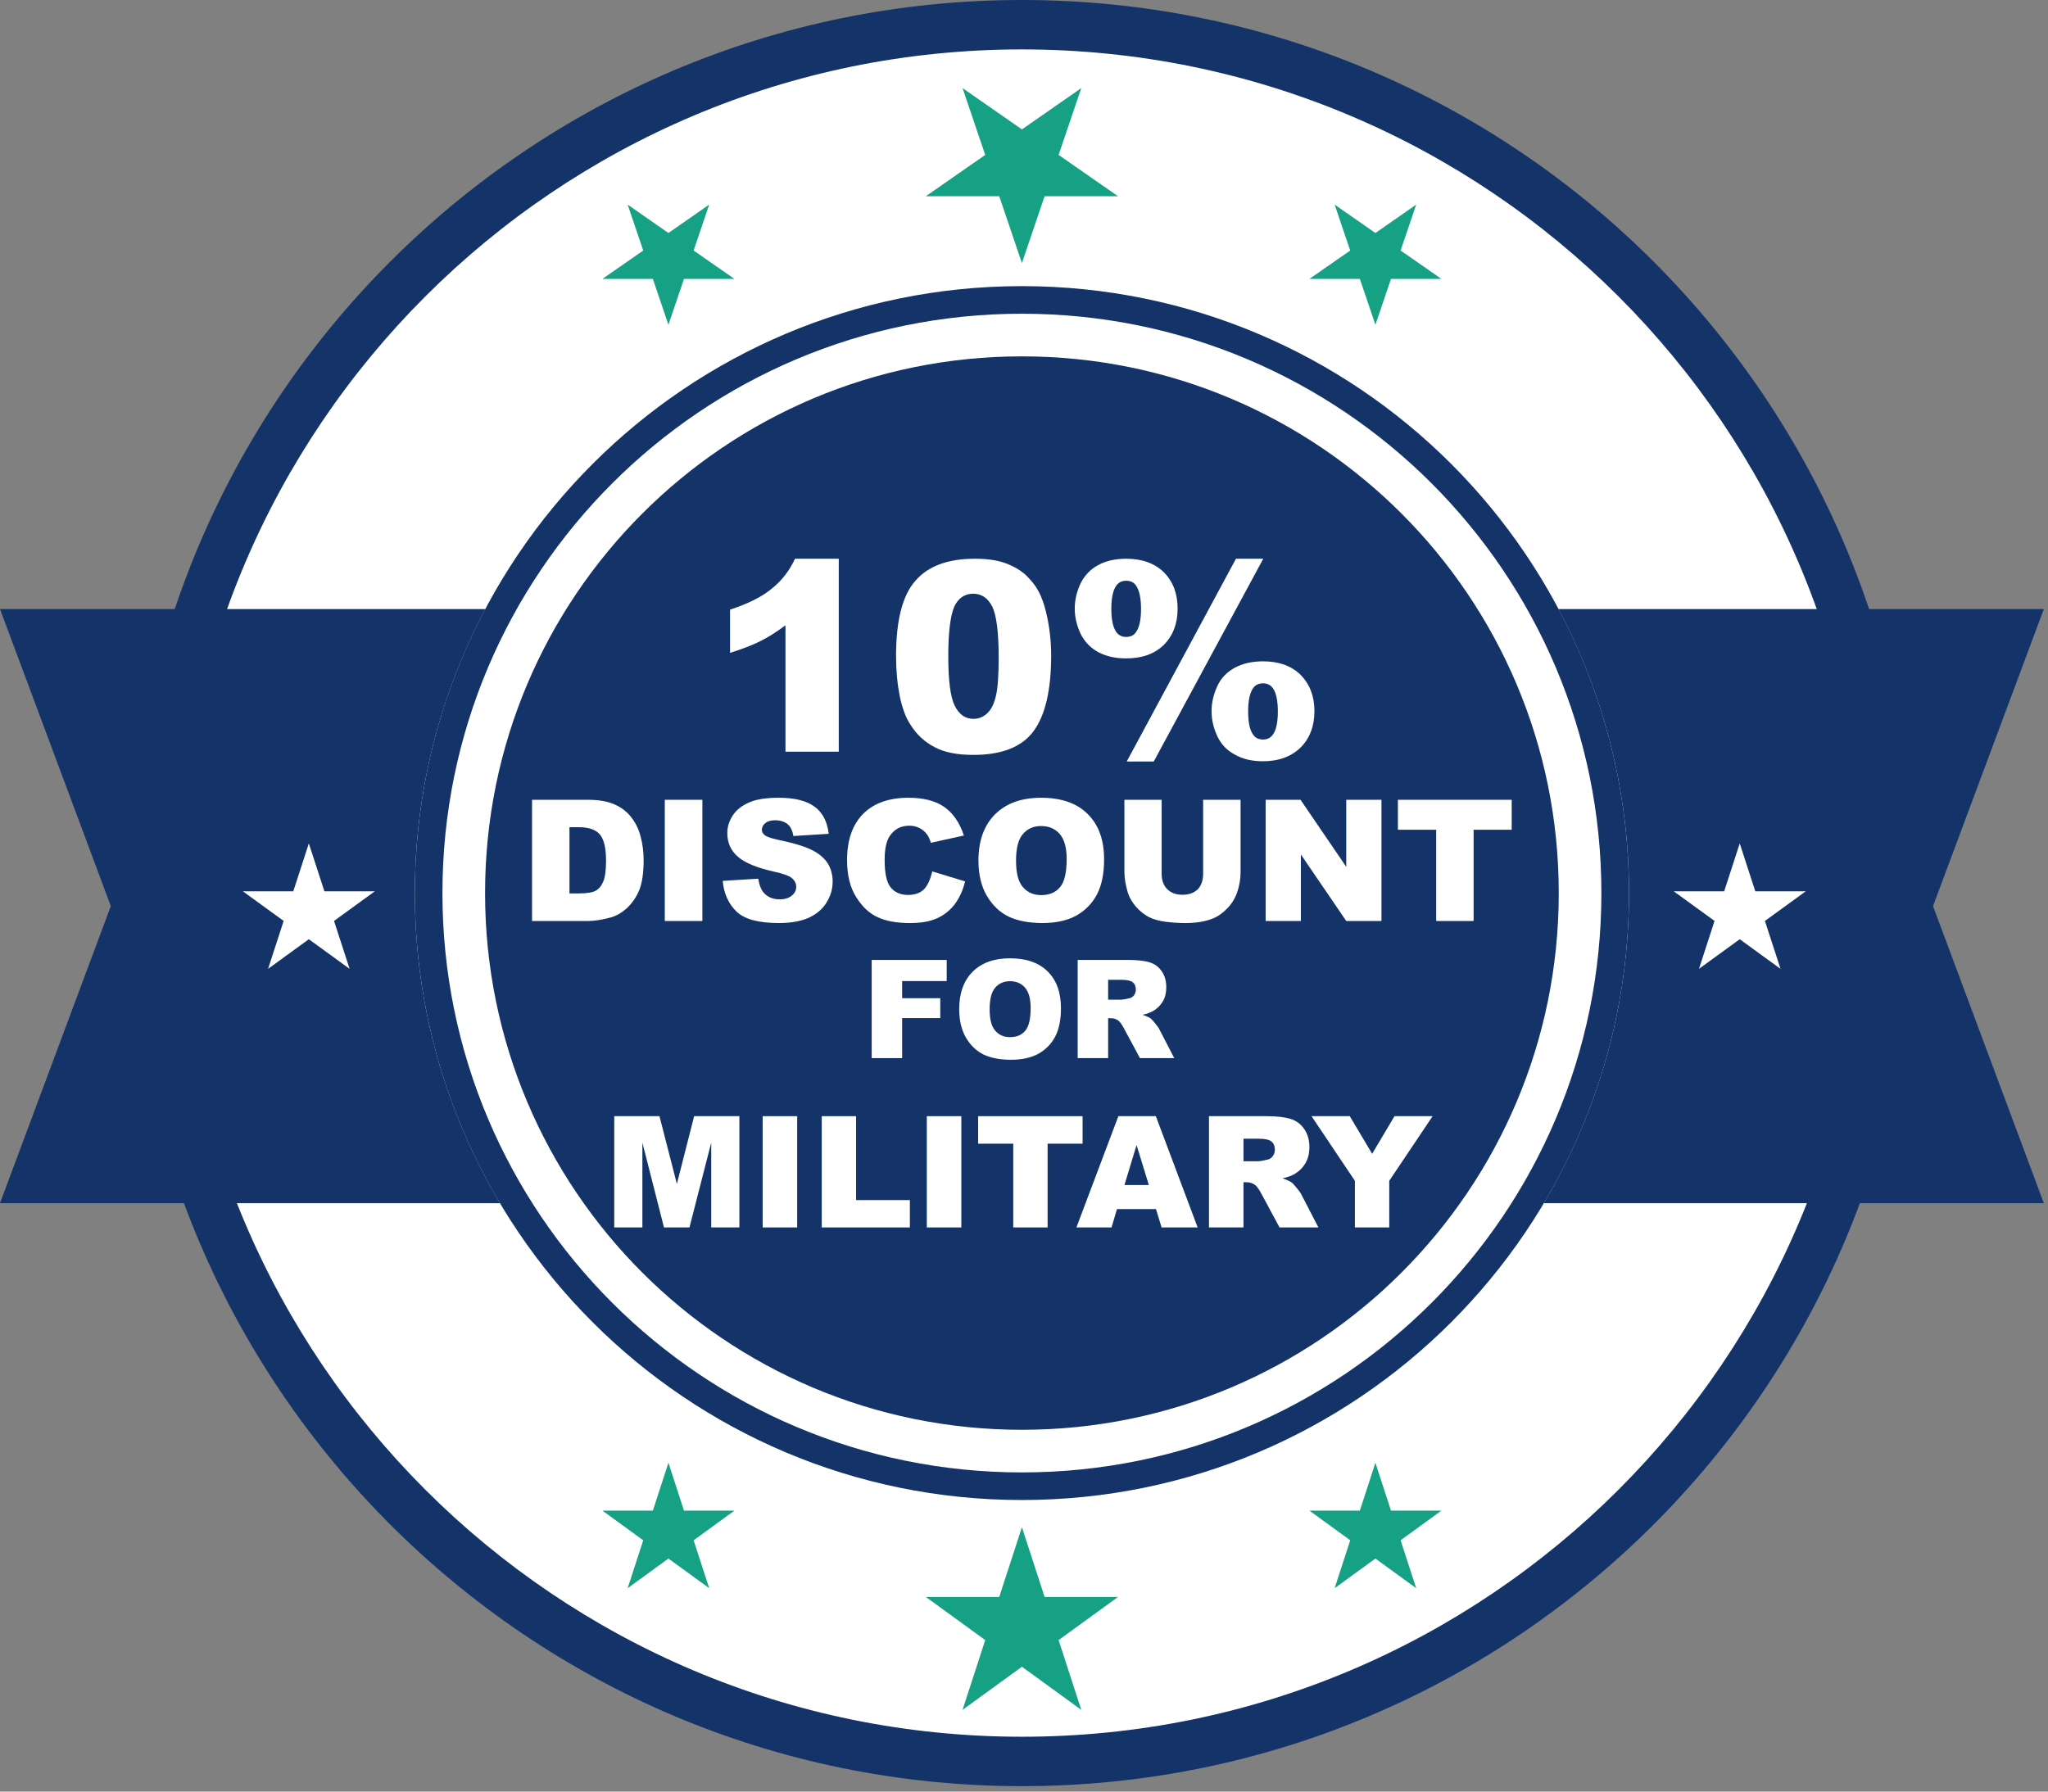
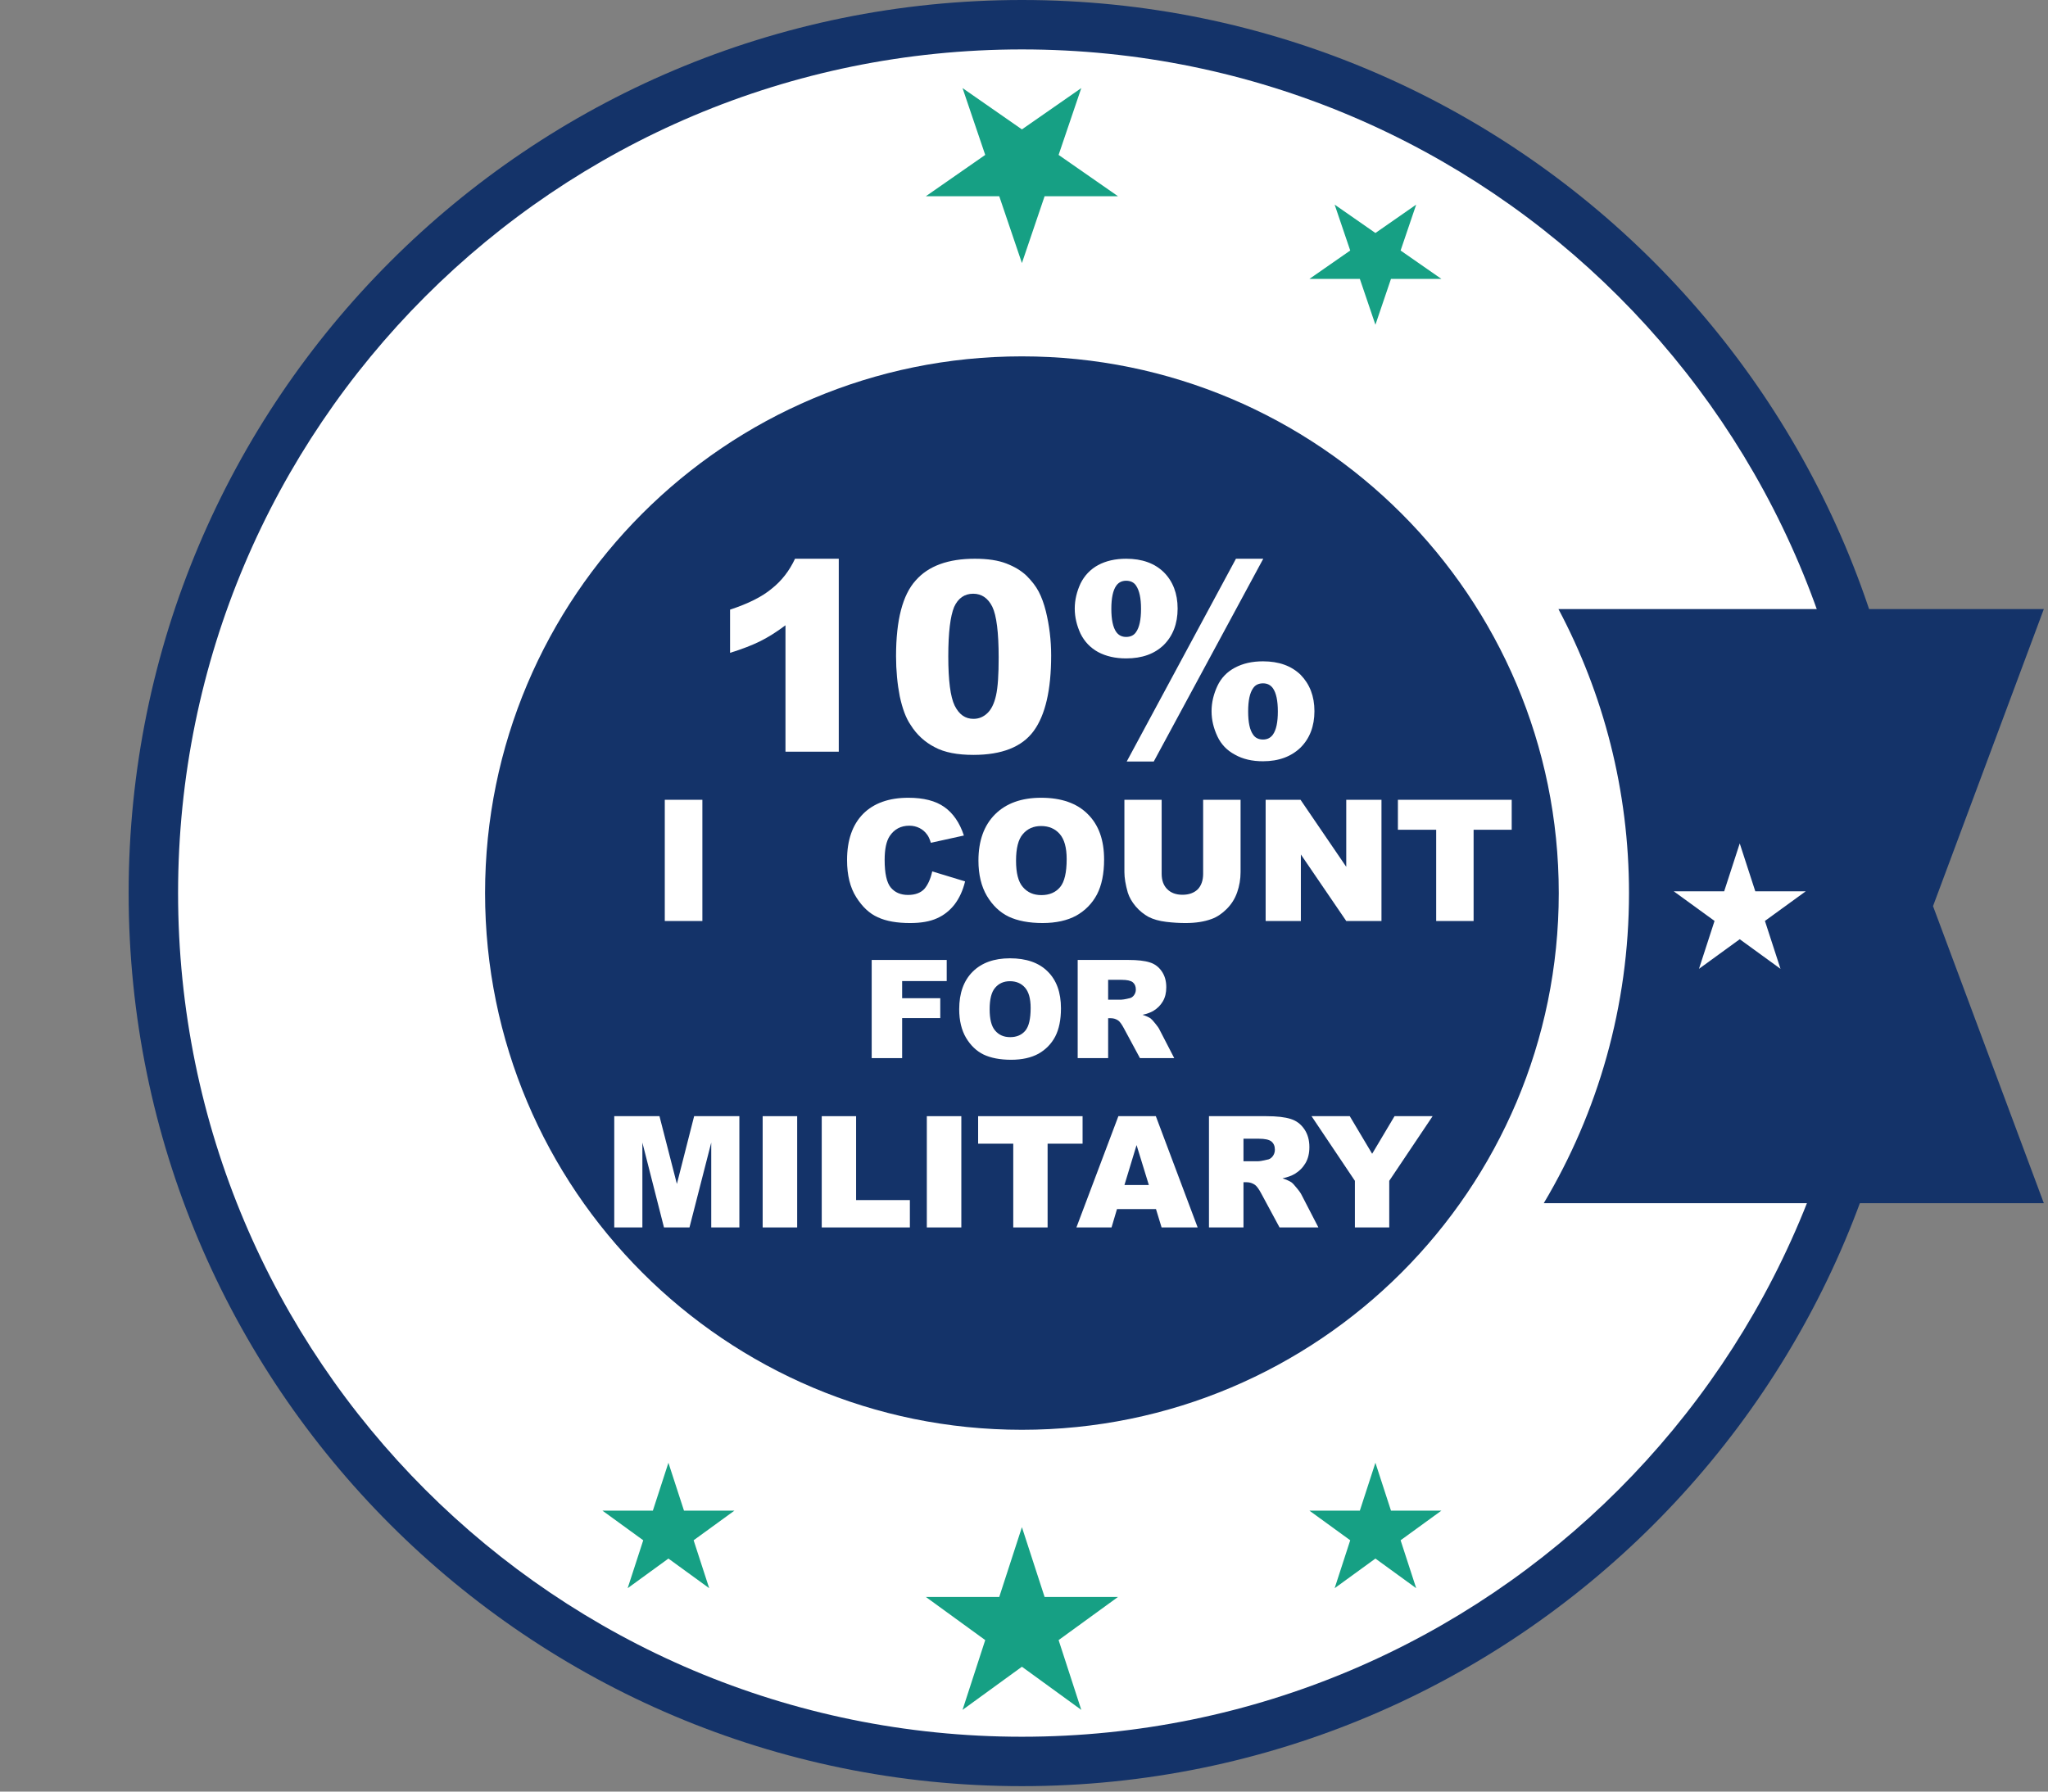
<svg xmlns="http://www.w3.org/2000/svg" width="100%" height="100%" viewBox="0 0 224 196" version="1.1" xml:space="preserve" style="fill-rule:evenodd;clip-rule:evenodd;stroke-linejoin:round;stroke-miterlimit:2;">
  <rect x="0" y="0" width="224" height="196" fill="#808080" stroke="none" />
  <g>
    <path d="M209.475,97.703c0,53.959 -43.743,97.702 -97.703,97.702c-53.959,-0 -97.703,-43.743 -97.703,-97.702c0,-53.961 43.744,-97.703 97.703,-97.703c53.96,0 97.703,43.742 97.703,97.703Z" style="fill:#143369;fill-rule:nonzero;" />
    <path d="M204.067,97.702c0,50.975 -41.322,92.297 -92.295,92.297c-50.973,-0 -92.295,-41.322 -92.295,-92.297c0,-50.973 41.322,-92.296 92.295,-92.296c50.973,0 92.295,41.323 92.295,92.296Z" style="fill:#fff;fill-rule:nonzero;" />
-     <path d="M178.172,97.703c-0,36.671 -29.728,66.399 -66.4,66.399c-36.672,-0 -66.4,-29.728 -66.4,-66.399c0,-36.672 29.728,-66.4 66.4,-66.4c36.672,0 66.4,29.728 66.4,66.4Z" style="fill:#143369;fill-rule:nonzero;" />
    <path d="M175.152,97.703c0,35.004 -28.375,63.38 -63.38,63.38c-35.004,0 -63.38,-28.376 -63.38,-63.38c-0,-35.005 28.376,-63.381 63.38,-63.381c35.005,-0 63.38,28.376 63.38,63.381Z" style="fill:#fff;fill-rule:nonzero;" />
    <path d="M170.49,97.702c-0,32.43 -26.289,58.717 -58.718,58.717c-32.43,0 -58.717,-26.287 -58.717,-58.717c-0,-32.429 26.287,-58.716 58.717,-58.716c32.429,-0 58.718,26.287 58.718,58.716Z" style="fill:#143369;fill-rule:nonzero;" />
    <path d="M178.172,97.703c-0,-11.228 -2.798,-21.8 -7.718,-31.072l53.09,0l-12.12,32.499l12.12,32.498l-54.694,-0c5.914,-9.93 9.322,-21.527 9.322,-33.925Z" style="fill:#143369;fill-rule:nonzero;" />
    <path d="M190.283,92.269l1.703,5.242l5.512,0l-4.459,3.239l1.703,5.241l-4.459,-3.24l-4.458,3.24l1.702,-5.241l-4.458,-3.239l5.511,0l1.703,-5.242Z" style="fill:#fff;fill-rule:nonzero;" />
-     <path d="M45.373,97.703c-0,-11.228 2.797,-21.8 7.718,-31.072l-53.091,0l12.12,32.499l-12.12,32.498l54.694,-0c-5.914,-9.93 -9.321,-21.527 -9.321,-33.925Z" style="fill:#143369;fill-rule:nonzero;" />
    <path d="M33.779,92.269l1.704,5.242l5.511,0l-4.459,3.239l1.703,5.241l-4.459,-3.24l-4.458,3.24l1.703,-5.241l-4.459,-3.239l5.512,0l1.702,-5.242Z" style="fill:#fff;fill-rule:nonzero;" />
    <g>
      <path d="M111.772,167.072l2.481,7.635l8.028,0l-6.496,4.719l2.481,7.634l-6.494,-4.719l-6.495,4.719l2.481,-7.634l-6.494,-4.719l8.028,0l2.48,-7.635Z" style="fill:#16a084;fill-rule:nonzero;" />
      <path d="M73.108,160.025l1.704,5.242l5.511,0l-4.458,3.239l1.702,5.242l-4.459,-3.241l-4.458,3.241l1.703,-5.242l-4.458,-3.239l5.511,0l1.702,-5.242Z" style="fill:#16a084;fill-rule:nonzero;" />
      <path d="M150.436,160.025l1.703,5.242l5.511,0l-4.459,3.239l1.704,5.242l-4.459,-3.241l-4.459,3.241l1.703,-5.242l-4.459,-3.239l5.511,0l1.704,-5.242Z" style="fill:#16a084;fill-rule:nonzero;" />
    </g>
    <g transform="matrix(0.24,0,0,0.24,-487.905,-234.224)">
      <g transform="matrix(120.833,0,0,120.833,2355.74,1318.59)">
        <path d="M0.492,-0.728l-0,0.728l-0.201,-0l-0,-0.477c-0.033,0.025 -0.065,0.045 -0.095,0.06c-0.03,0.015 -0.069,0.03 -0.114,0.044l-0,-0.163c0.067,-0.022 0.12,-0.048 0.157,-0.079c0.038,-0.03 0.067,-0.068 0.088,-0.113l0.165,-0Z" style="fill:#fff;fill-rule:nonzero;" />
      </g>
      <g transform="matrix(120.833,0,0,120.833,2436.34,1318.59)">
        <path d="M0.041,-0.361c0,-0.136 0.025,-0.231 0.074,-0.285c0.048,-0.055 0.123,-0.082 0.223,-0.082c0.049,-0 0.088,0.006 0.119,0.018c0.031,0.012 0.056,0.027 0.076,0.046c0.019,0.019 0.035,0.039 0.046,0.06c0.011,0.021 0.02,0.046 0.027,0.074c0.013,0.053 0.02,0.109 0.02,0.167c-0,0.13 -0.022,0.225 -0.066,0.285c-0.044,0.06 -0.12,0.09 -0.227,0.09c-0.06,0 -0.109,-0.009 -0.146,-0.029c-0.037,-0.019 -0.068,-0.047 -0.091,-0.084c-0.018,-0.026 -0.031,-0.062 -0.041,-0.108c-0.009,-0.046 -0.014,-0.097 -0.014,-0.152Zm0.197,0.001c0,0.091 0.008,0.153 0.024,0.186c0.017,0.034 0.04,0.05 0.071,0.05c0.02,0 0.037,-0.007 0.052,-0.021c0.015,-0.014 0.026,-0.036 0.033,-0.067c0.007,-0.031 0.01,-0.078 0.01,-0.143c0,-0.095 -0.008,-0.159 -0.024,-0.192c-0.016,-0.032 -0.04,-0.049 -0.072,-0.049c-0.033,0 -0.057,0.017 -0.072,0.05c-0.014,0.034 -0.022,0.095 -0.022,0.186Z" style="fill:#fff;fill-rule:nonzero;" />
      </g>
      <g transform="matrix(120.833,0,0,120.833,2516.93,1318.59)">
        <path d="M0.656,-0.728l0.103,-0l-0.413,0.765l-0.102,-0l0.412,-0.765Zm-0.608,0.188c0,-0.033 0.008,-0.065 0.022,-0.095c0.015,-0.03 0.037,-0.053 0.066,-0.069c0.03,-0.016 0.065,-0.024 0.106,-0.024c0.06,-0 0.107,0.017 0.142,0.051c0.034,0.034 0.052,0.08 0.052,0.137c-0,0.057 -0.018,0.103 -0.052,0.137c-0.035,0.034 -0.082,0.051 -0.142,0.051c-0.041,0 -0.076,-0.008 -0.106,-0.024c-0.029,-0.016 -0.051,-0.039 -0.066,-0.069c-0.014,-0.03 -0.022,-0.062 -0.022,-0.095Zm0.138,0.001c-0,0.04 0.006,0.07 0.019,0.088c0.009,0.012 0.021,0.018 0.037,0.018c0.016,-0 0.029,-0.006 0.037,-0.018c0.013,-0.018 0.019,-0.048 0.019,-0.088c0,-0.04 -0.006,-0.069 -0.019,-0.088c-0.008,-0.012 -0.021,-0.018 -0.037,-0.018c-0.016,0 -0.028,0.006 -0.037,0.018c-0.013,0.018 -0.019,0.048 -0.019,0.088Zm0.378,0.386c0,-0.033 0.008,-0.065 0.022,-0.095c0.014,-0.03 0.036,-0.053 0.066,-0.069c0.03,-0.016 0.065,-0.024 0.106,-0.024c0.06,-0 0.107,0.017 0.142,0.051c0.034,0.035 0.052,0.08 0.052,0.137c-0,0.057 -0.018,0.103 -0.052,0.137c-0.035,0.034 -0.082,0.052 -0.142,0.052c-0.041,-0 -0.076,-0.008 -0.106,-0.025c-0.03,-0.016 -0.052,-0.039 -0.066,-0.069c-0.014,-0.03 -0.022,-0.061 -0.022,-0.095Zm0.138,0.001c-0,0.041 0.006,0.07 0.019,0.088c0.008,0.012 0.021,0.018 0.037,0.018c0.016,-0 0.028,-0.006 0.037,-0.018c0.013,-0.018 0.019,-0.047 0.019,-0.088c0,-0.04 -0.006,-0.07 -0.019,-0.088c-0.009,-0.012 -0.021,-0.018 -0.037,-0.018c-0.016,0 -0.029,0.006 -0.037,0.018c-0.013,0.018 -0.019,0.048 -0.019,0.088Z" style="fill:#fff;fill-rule:nonzero;" />
      </g>
      <g transform="matrix(77.174,0,0,77.174,2269.54,1395.76)">
-         <path d="M0.076,-0.716l0.329,0c0.065,0 0.117,0.009 0.157,0.027c0.04,0.017 0.073,0.042 0.099,0.075c0.026,0.033 0.045,0.071 0.056,0.115c0.012,0.044 0.018,0.09 0.018,0.139c-0,0.076 -0.009,0.135 -0.026,0.178c-0.018,0.042 -0.042,0.077 -0.073,0.106c-0.031,0.028 -0.064,0.047 -0.099,0.056c-0.049,0.013 -0.093,0.02 -0.132,0.02l-0.329,-0l0,-0.716Zm0.221,0.162l0,0.391l0.055,0c0.046,0 0.079,-0.005 0.098,-0.015c0.02,-0.01 0.035,-0.028 0.046,-0.054c0.011,-0.025 0.017,-0.067 0.017,-0.124c-0,-0.076 -0.013,-0.128 -0.037,-0.156c-0.025,-0.028 -0.066,-0.042 -0.123,-0.042l-0.056,0Z" style="fill:#fff;fill-rule:nonzero;" />
-       </g>
+         </g>
      <g transform="matrix(77.174,0,0,77.174,2329.57,1395.76)">
        <rect x="0.082" y="-0.716" width="0.222" height="0.716" style="fill:#fff;fill-rule:nonzero;" />
      </g>
      <g transform="matrix(77.174,0,0,77.174,2359.61,1395.76)">
-         <path d="M0.035,-0.237l0.21,-0.013c0.005,0.034 0.014,0.06 0.028,0.078c0.023,0.029 0.055,0.044 0.098,0.044c0.031,-0 0.056,-0.008 0.073,-0.023c0.017,-0.014 0.025,-0.032 0.025,-0.051c0,-0.019 -0.008,-0.035 -0.024,-0.05c-0.016,-0.015 -0.054,-0.028 -0.113,-0.041c-0.097,-0.022 -0.167,-0.051 -0.208,-0.087c-0.042,-0.037 -0.062,-0.083 -0.062,-0.139c-0,-0.036 0.01,-0.071 0.032,-0.104c0.021,-0.033 0.053,-0.058 0.096,-0.077c0.043,-0.019 0.101,-0.028 0.176,-0.028c0.091,-0 0.161,0.017 0.209,0.051c0.048,0.034 0.077,0.088 0.086,0.162l-0.209,0.013c-0.005,-0.033 -0.017,-0.056 -0.035,-0.071c-0.018,-0.014 -0.042,-0.022 -0.073,-0.022c-0.026,0 -0.045,0.006 -0.058,0.017c-0.013,0.011 -0.02,0.024 -0.02,0.039c0,0.012 0.005,0.022 0.016,0.031c0.011,0.01 0.035,0.018 0.074,0.027c0.097,0.02 0.166,0.041 0.208,0.063c0.042,0.021 0.072,0.048 0.092,0.079c0.019,0.032 0.028,0.067 0.028,0.106c0,0.046 -0.013,0.088 -0.038,0.127c-0.025,0.039 -0.061,0.068 -0.106,0.088c-0.046,0.02 -0.103,0.03 -0.173,0.03c-0.122,0 -0.206,-0.023 -0.253,-0.07c-0.047,-0.047 -0.073,-0.107 -0.079,-0.179Z" style="fill:#fff;fill-rule:nonzero;" />
-       </g>
+         </g>
      <g transform="matrix(77.174,0,0,77.174,2415.34,1395.76)">
        <path d="M0.55,-0.293l0.194,0.059c-0.013,0.054 -0.034,0.099 -0.062,0.136c-0.028,0.036 -0.063,0.064 -0.104,0.082c-0.042,0.019 -0.094,0.028 -0.159,0.028c-0.077,0 -0.141,-0.011 -0.19,-0.034c-0.05,-0.022 -0.092,-0.062 -0.128,-0.119c-0.036,-0.057 -0.054,-0.13 -0.054,-0.219c0,-0.118 0.032,-0.209 0.095,-0.273c0.063,-0.063 0.152,-0.095 0.267,-0.095c0.09,-0 0.161,0.018 0.213,0.055c0.051,0.036 0.09,0.092 0.115,0.168l-0.195,0.043c-0.007,-0.022 -0.014,-0.038 -0.022,-0.048c-0.012,-0.017 -0.027,-0.03 -0.045,-0.039c-0.018,-0.009 -0.038,-0.014 -0.06,-0.014c-0.051,0 -0.089,0.021 -0.116,0.061c-0.02,0.03 -0.03,0.077 -0.03,0.141c0,0.079 0.012,0.134 0.036,0.163c0.024,0.029 0.058,0.044 0.102,0.044c0.042,0 0.074,-0.012 0.096,-0.035c0.021,-0.024 0.037,-0.059 0.047,-0.104Z" style="fill:#fff;fill-rule:nonzero;" />
      </g>
      <g transform="matrix(77.174,0,0,77.174,2475.37,1395.76)">
        <path d="M0.045,-0.357c0,-0.117 0.033,-0.208 0.098,-0.273c0.065,-0.065 0.156,-0.098 0.272,-0.098c0.119,-0 0.211,0.032 0.275,0.096c0.065,0.064 0.097,0.153 0.097,0.269c0,0.083 -0.014,0.152 -0.042,0.206c-0.028,0.053 -0.069,0.095 -0.122,0.125c-0.053,0.029 -0.12,0.044 -0.199,0.044c-0.081,0 -0.148,-0.013 -0.201,-0.038c-0.053,-0.026 -0.095,-0.067 -0.128,-0.122c-0.033,-0.056 -0.05,-0.126 -0.05,-0.209Zm0.222,0.001c-0,0.072 0.013,0.124 0.04,0.155c0.027,0.032 0.063,0.048 0.11,0.048c0.047,-0 0.084,-0.016 0.11,-0.047c0.026,-0.031 0.039,-0.086 0.039,-0.166c-0,-0.068 -0.014,-0.117 -0.041,-0.148c-0.027,-0.031 -0.064,-0.047 -0.11,-0.047c-0.045,0 -0.081,0.016 -0.108,0.048c-0.027,0.031 -0.04,0.084 -0.04,0.157Z" style="fill:#fff;fill-rule:nonzero;" />
      </g>
      <g transform="matrix(77.174,0,0,77.174,2539.65,1395.76)">
        <path d="M0.539,-0.716l0.221,0l-0,0.427c-0,0.042 -0.007,0.082 -0.02,0.119c-0.013,0.038 -0.034,0.071 -0.062,0.099c-0.028,0.028 -0.058,0.048 -0.089,0.059c-0.043,0.016 -0.094,0.024 -0.154,0.024c-0.035,0 -0.073,-0.002 -0.114,-0.007c-0.042,-0.005 -0.076,-0.015 -0.104,-0.029c-0.027,-0.015 -0.053,-0.035 -0.076,-0.062c-0.023,-0.027 -0.038,-0.054 -0.047,-0.082c-0.013,-0.046 -0.02,-0.086 -0.02,-0.121l-0,-0.427l0.22,0l0,0.437c0,0.039 0.011,0.069 0.033,0.091c0.022,0.022 0.052,0.033 0.09,0.033c0.038,0 0.068,-0.011 0.09,-0.032c0.021,-0.022 0.032,-0.053 0.032,-0.092l0,-0.437Z" style="fill:#fff;fill-rule:nonzero;" />
      </g>
      <g transform="matrix(77.174,0,0,77.174,2603.94,1395.76)">
        <path d="M0.075,-0.716l0.206,0l0.27,0.396l-0,-0.396l0.208,0l0,0.716l-0.208,-0l-0.268,-0.393l-0,0.393l-0.208,-0l-0,-0.716Z" style="fill:#fff;fill-rule:nonzero;" />
      </g>
      <g transform="matrix(77.174,0,0,77.174,2668.23,1395.76)">
        <path d="M0.023,-0.716l0.672,0l0,0.177l-0.225,-0l-0,0.539l-0.221,-0l-0,-0.539l-0.226,-0l-0,-0.177Z" style="fill:#fff;fill-rule:nonzero;" />
      </g>
      <g transform="matrix(62.5,0,0,62.5,2425.57,1458.26)">
        <path d="M0.074,-0.716l0.547,0l0,0.154l-0.325,-0l0,0.125l0.278,-0l-0,0.145l-0.278,-0l0,0.292l-0.222,-0l0,-0.716Z" style="fill:#fff;fill-rule:nonzero;" />
      </g>
      <g transform="matrix(62.5,0,0,62.5,2467.26,1458.26)">
        <path d="M0.045,-0.357c0,-0.117 0.033,-0.208 0.098,-0.273c0.065,-0.065 0.156,-0.098 0.272,-0.098c0.119,-0 0.211,0.032 0.275,0.096c0.065,0.064 0.097,0.153 0.097,0.269c0,0.083 -0.014,0.152 -0.042,0.206c-0.028,0.053 -0.069,0.095 -0.122,0.125c-0.053,0.029 -0.12,0.044 -0.199,0.044c-0.081,0 -0.148,-0.013 -0.201,-0.038c-0.053,-0.026 -0.095,-0.067 -0.128,-0.122c-0.033,-0.056 -0.05,-0.126 -0.05,-0.209Zm0.222,0.001c-0,0.072 0.013,0.124 0.04,0.155c0.027,0.032 0.063,0.048 0.11,0.048c0.047,-0 0.084,-0.016 0.11,-0.047c0.026,-0.031 0.039,-0.086 0.039,-0.166c-0,-0.068 -0.014,-0.117 -0.041,-0.148c-0.027,-0.031 -0.064,-0.047 -0.11,-0.047c-0.045,0 -0.081,0.016 -0.108,0.048c-0.027,0.031 -0.04,0.084 -0.04,0.157Z" style="fill:#fff;fill-rule:nonzero;" />
      </g>
      <g transform="matrix(62.5,0,0,62.5,2519.32,1458.26)">
        <path d="M0.076,-0l0,-0.716l0.369,0c0.068,0 0.12,0.006 0.157,0.018c0.036,0.011 0.065,0.033 0.087,0.065c0.022,0.032 0.033,0.07 0.033,0.116c0,0.04 -0.008,0.074 -0.025,0.103c-0.017,0.029 -0.04,0.052 -0.07,0.07c-0.019,0.011 -0.045,0.021 -0.078,0.028c0.027,0.009 0.046,0.018 0.058,0.026c0.008,0.006 0.02,0.019 0.035,0.038c0.016,0.019 0.026,0.034 0.031,0.045l0.107,0.207l-0.25,-0l-0.118,-0.219c-0.015,-0.028 -0.028,-0.046 -0.04,-0.055c-0.016,-0.011 -0.034,-0.017 -0.054,-0.017l-0.02,0l0,0.291l-0.222,0Zm0.222,-0.426l0.094,0c0.01,0 0.029,-0.003 0.058,-0.01c0.015,-0.002 0.027,-0.01 0.036,-0.022c0.009,-0.012 0.014,-0.026 0.014,-0.042c-0,-0.023 -0.007,-0.04 -0.022,-0.053c-0.015,-0.012 -0.042,-0.018 -0.082,-0.018l-0.098,-0l0,0.145Z" style="fill:#fff;fill-rule:nonzero;" />
      </g>
      <g transform="matrix(70.833,0,0,70.833,2307.84,1535.44)">
        <path d="M0.071,-0.716l0.291,0l0.112,0.436l0.111,-0.436l0.291,0l-0,0.716l-0.181,-0l-0,-0.546l-0.14,0.546l-0.164,-0l-0.139,-0.546l-0,0.546l-0.181,-0l-0,-0.716Z" style="fill:#fff;fill-rule:nonzero;" />
      </g>
      <g transform="matrix(70.833,0,0,70.833,2374.7,1535.44)">
        <rect x="0.082" y="-0.716" width="0.222" height="0.716" style="fill:#fff;fill-rule:nonzero;" />
      </g>
      <g transform="matrix(70.833,0,0,70.833,2402.26,1535.44)">
        <path d="M0.073,-0.716l0.221,0l0,0.54l0.346,-0l-0,0.176l-0.567,-0l0,-0.716Z" style="fill:#fff;fill-rule:nonzero;" />
      </g>
      <g transform="matrix(70.833,0,0,70.833,2449.51,1535.44)">
        <rect x="0.082" y="-0.716" width="0.222" height="0.716" style="fill:#fff;fill-rule:nonzero;" />
      </g>
      <g transform="matrix(70.833,0,0,70.833,2477.07,1535.44)">
        <path d="M0.023,-0.716l0.672,0l0,0.177l-0.225,-0l-0,0.539l-0.221,-0l-0,-0.539l-0.226,-0l-0,-0.177Z" style="fill:#fff;fill-rule:nonzero;" />
      </g>
      <g transform="matrix(70.833,0,0,70.833,2523.42,1535.44)">
        <path d="M0.513,-0.118l-0.251,-0l-0.035,0.118l-0.226,-0l0.27,-0.716l0.241,0l0.269,0.716l-0.232,-0l-0.036,-0.118Zm-0.046,-0.155l-0.079,-0.257l-0.078,0.257l0.157,0Z" style="fill:#fff;fill-rule:nonzero;" />
      </g>
      <g transform="matrix(70.833,0,0,70.833,2578.52,1535.44)">
        <path d="M0.076,-0l0,-0.716l0.369,0c0.068,0 0.12,0.006 0.157,0.018c0.036,0.011 0.065,0.033 0.087,0.065c0.022,0.032 0.033,0.07 0.033,0.116c0,0.04 -0.008,0.074 -0.025,0.103c-0.017,0.029 -0.04,0.052 -0.07,0.07c-0.019,0.011 -0.045,0.021 -0.078,0.028c0.027,0.009 0.046,0.018 0.058,0.026c0.008,0.006 0.02,0.019 0.035,0.038c0.016,0.019 0.026,0.034 0.031,0.045l0.107,0.207l-0.25,-0l-0.118,-0.219c-0.015,-0.028 -0.028,-0.046 -0.04,-0.055c-0.016,-0.011 -0.034,-0.017 -0.054,-0.017l-0.02,0l0,0.291l-0.222,0Zm0.222,-0.426l0.094,0c0.01,0 0.029,-0.003 0.058,-0.01c0.015,-0.002 0.027,-0.01 0.036,-0.022c0.009,-0.012 0.014,-0.026 0.014,-0.042c-0,-0.023 -0.007,-0.04 -0.022,-0.053c-0.015,-0.012 -0.042,-0.018 -0.082,-0.018l-0.098,-0l0,0.145Z" style="fill:#fff;fill-rule:nonzero;" />
      </g>
      <g transform="matrix(70.833,0,0,70.833,2630.57,1535.44)">
        <path d="M0.001,-0.716l0.246,0l0.144,0.242l0.144,-0.242l0.245,0l-0.279,0.416l0,0.3l-0.221,-0l-0,-0.3l-0.279,-0.416Z" style="fill:#fff;fill-rule:nonzero;" />
      </g>
    </g>
    <g>
      <path d="M111.772,28.78l2.481,-7.313l8.028,0l-6.496,-4.52l2.481,-7.312l-6.494,4.52l-6.495,-4.52l2.481,7.312l-6.494,4.52l8.028,0l2.48,7.313Z" style="fill:#16a084;fill-rule:nonzero;" />
-       <path d="M73.108,35.53l1.704,-5.021l5.511,0l-4.458,-3.102l1.702,-5.021l-4.459,3.104l-4.458,-3.104l1.703,5.021l-4.458,3.102l5.511,0l1.702,5.021Z" style="fill:#16a084;fill-rule:nonzero;" />
      <path d="M150.436,35.53l1.703,-5.021l5.511,0l-4.459,-3.102l1.704,-5.021l-4.459,3.104l-4.459,-3.104l1.703,5.021l-4.459,3.102l5.511,0l1.704,5.021Z" style="fill:#16a084;fill-rule:nonzero;" />
    </g>
  </g>
</svg>